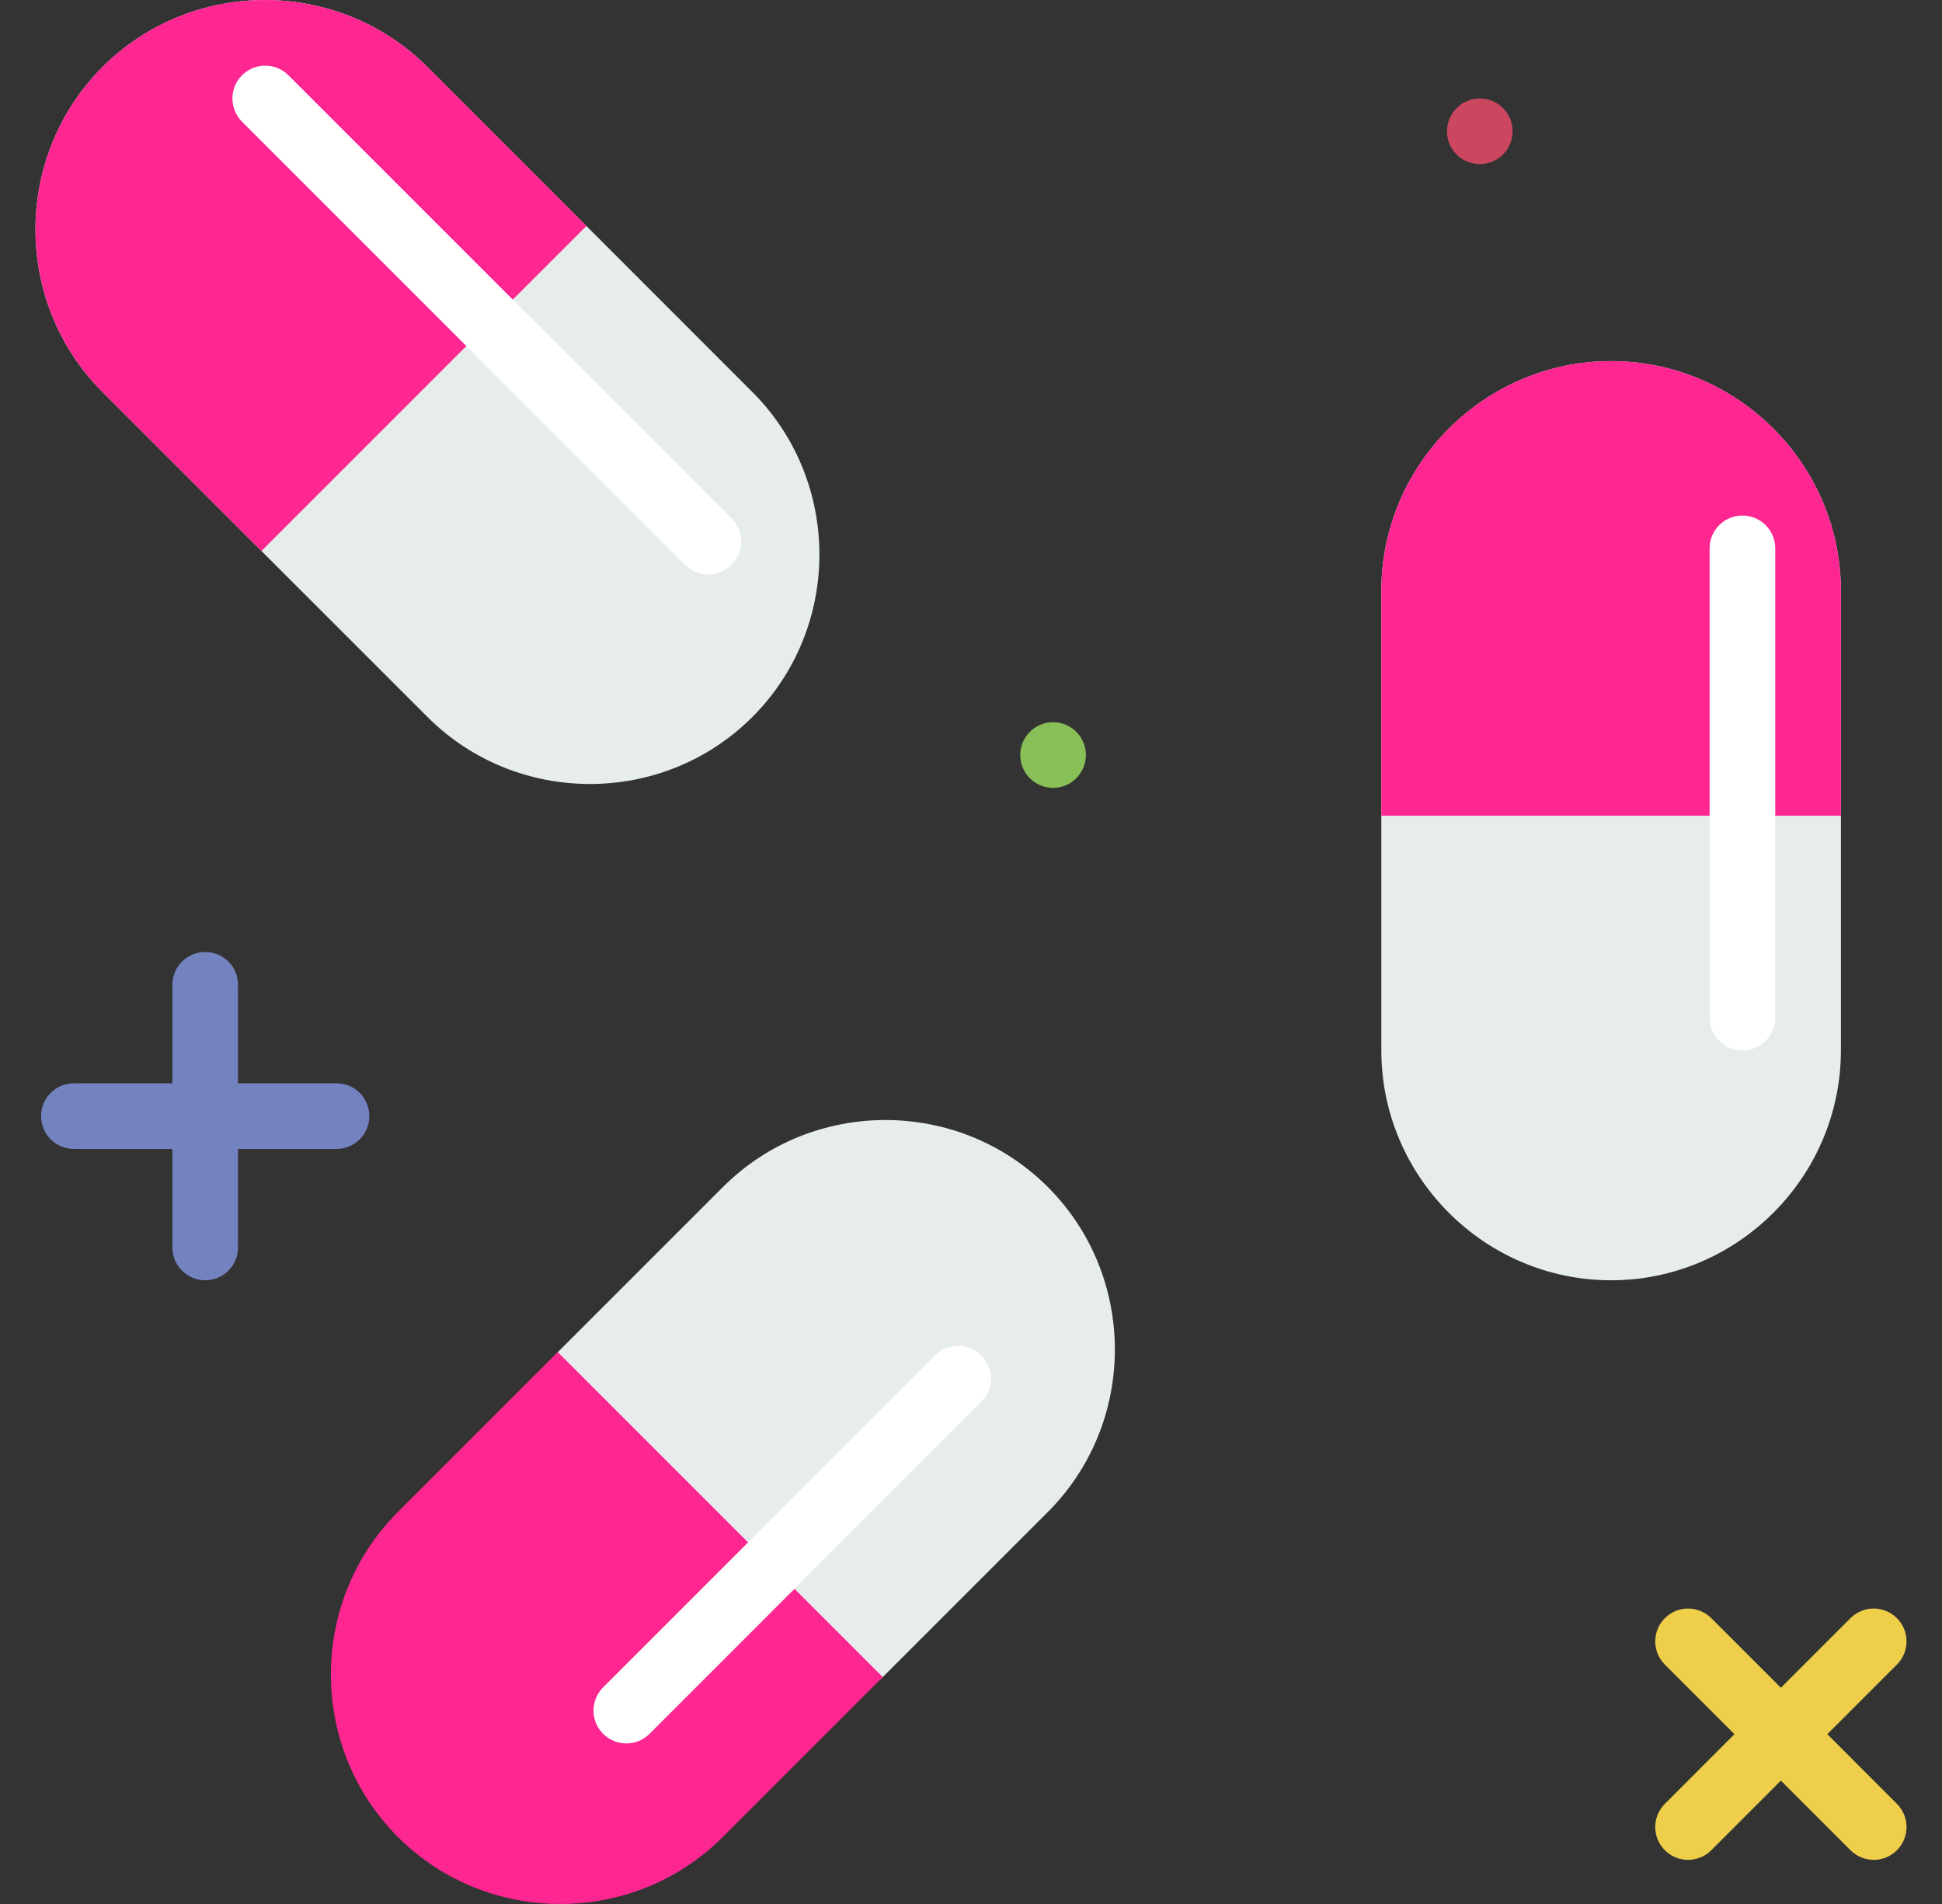
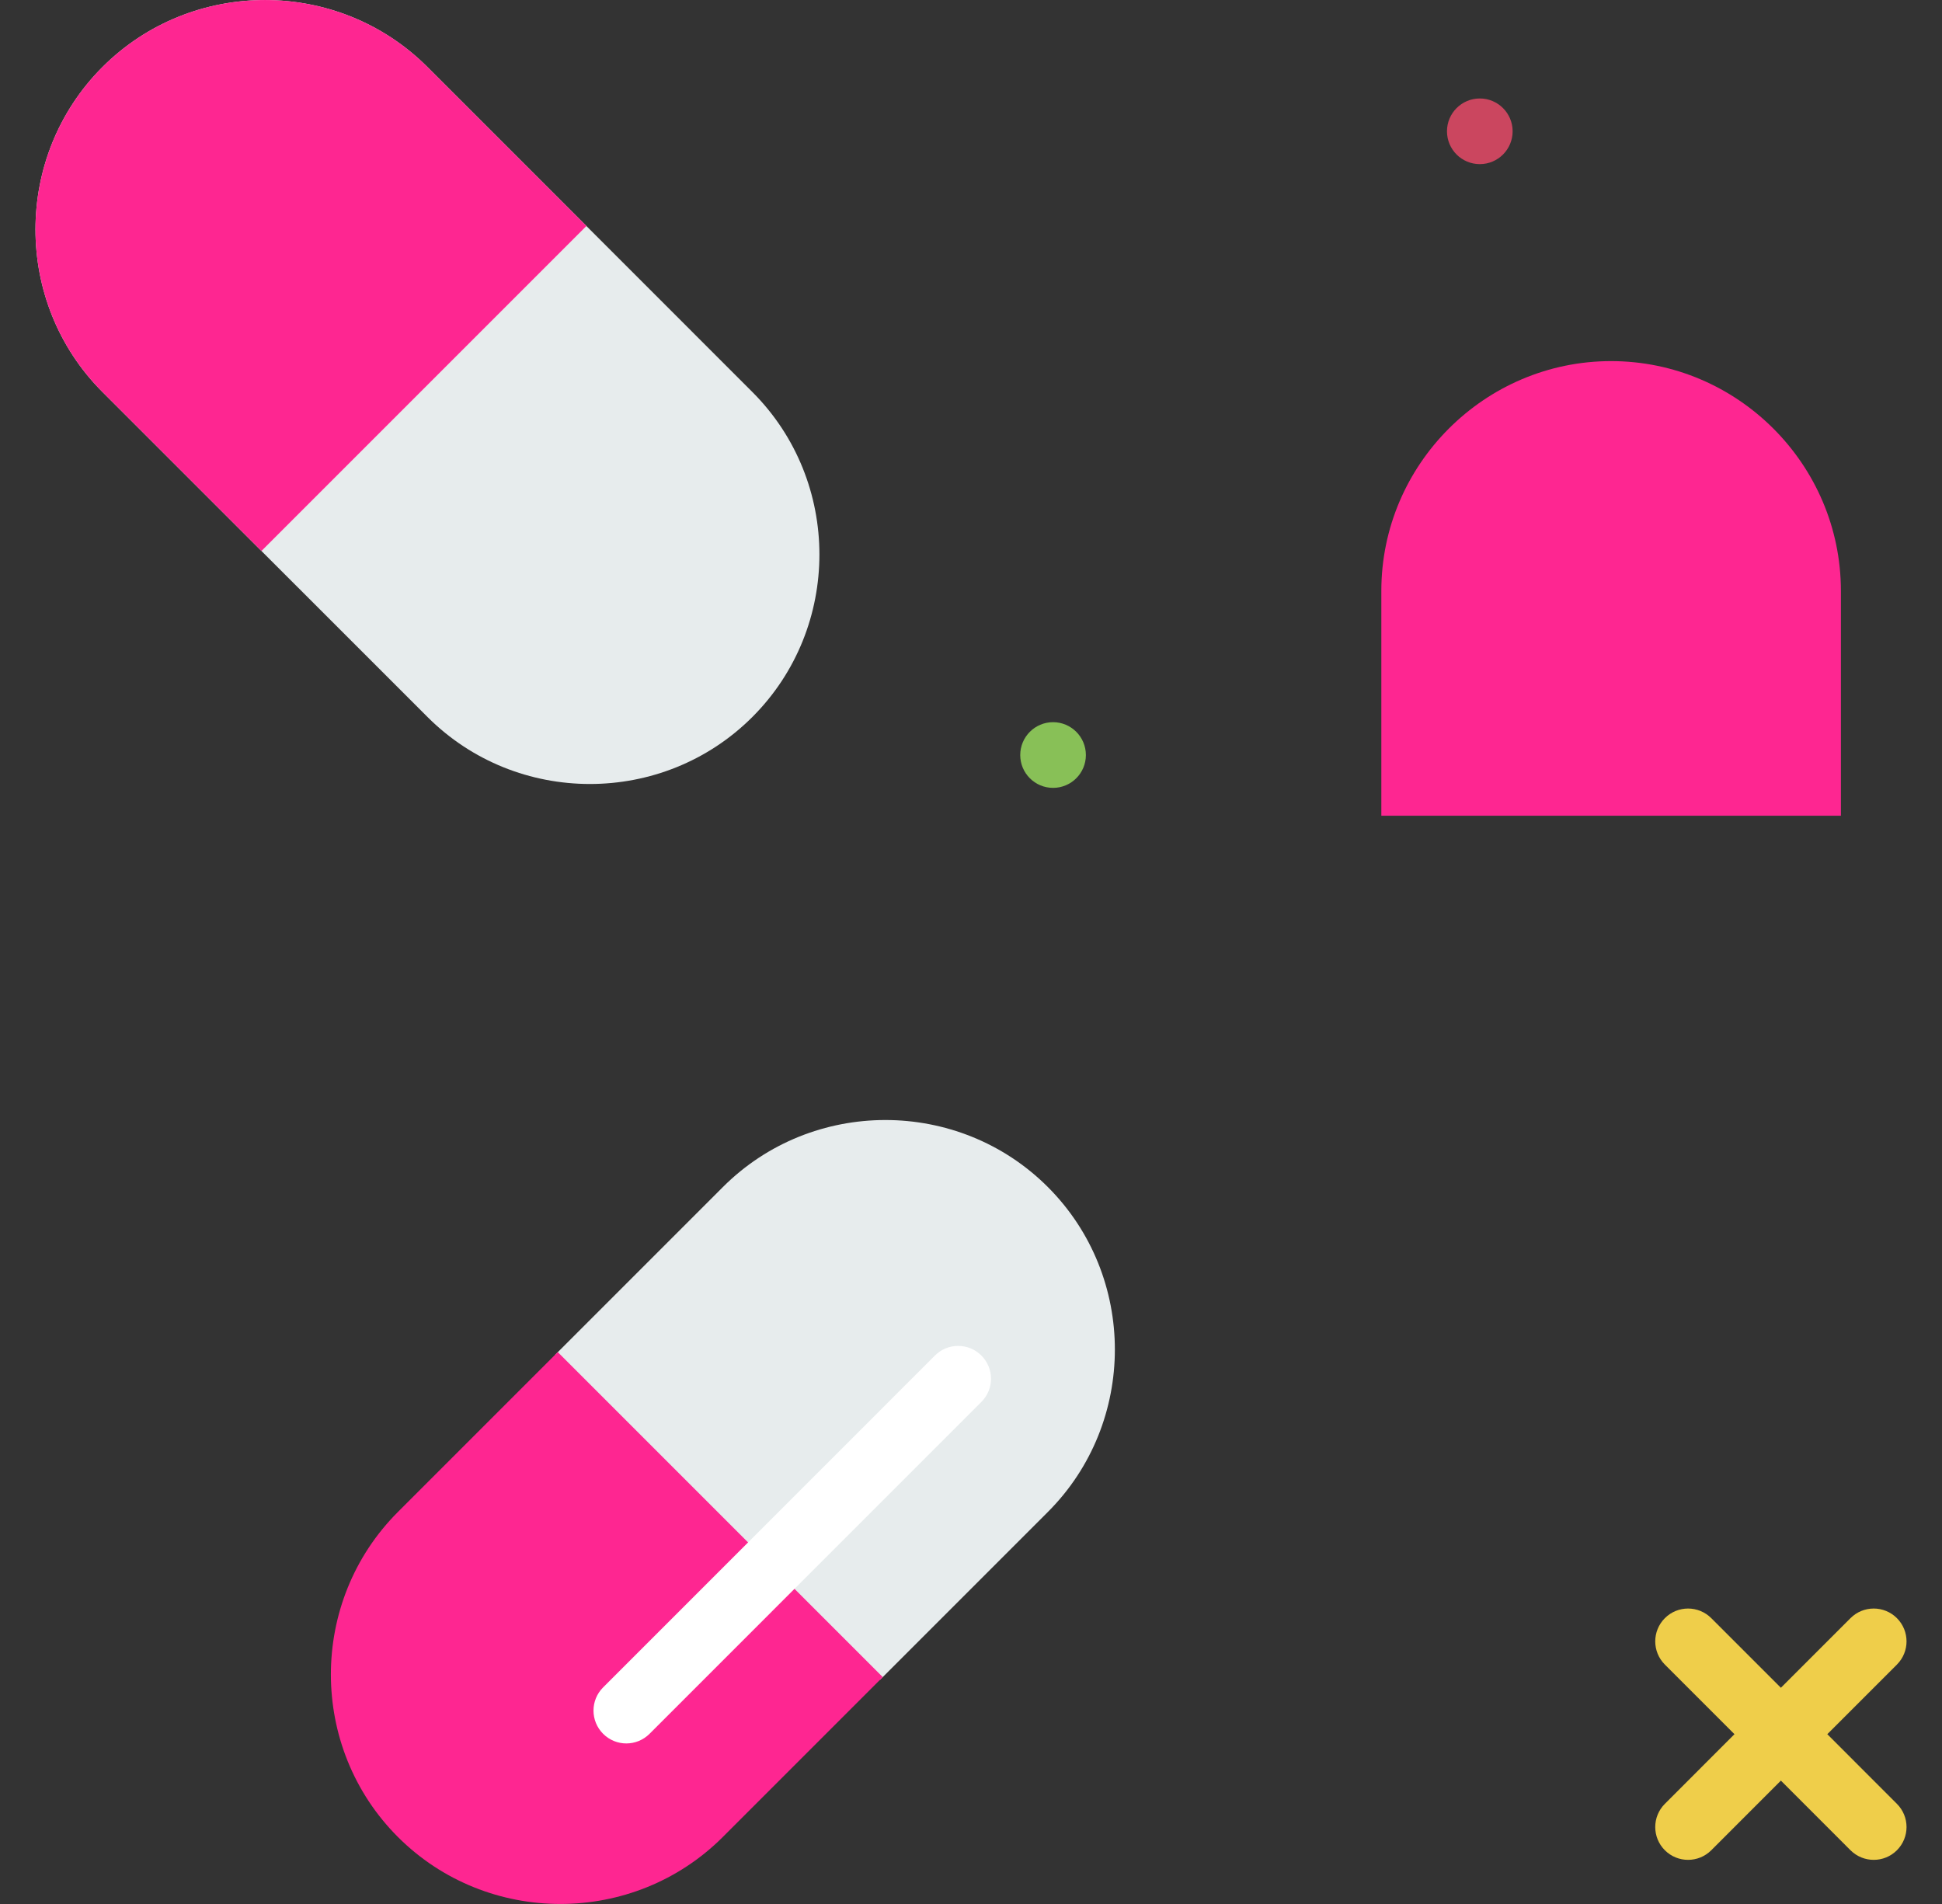
<svg xmlns="http://www.w3.org/2000/svg" width="51" height="50" viewBox="0 0 51 50" fill="none">
  <rect x="0" y="0" width="51" height="50" fill="#333333" stroke="none" />
  <g clip-path="url(#clip0_62_1089)">
    <path d="M38.862 4.31C39.338 4.31 39.724 3.924 39.724 3.448C39.724 2.972 39.338 2.586 38.862 2.586C38.386 2.586 38 2.972 38 3.448C38 3.924 38.386 4.31 38.862 4.31Z" fill="#CB465F" />
    <path d="M27.655 20.69C28.131 20.69 28.517 20.304 28.517 19.828C28.517 19.352 28.131 18.965 27.655 18.965C27.179 18.965 26.793 19.352 26.793 19.828C26.793 20.304 27.179 20.69 27.655 20.69Z" fill="#88C057" />
    <path d="M19.759 18.828C22.106 16.482 22.106 12.641 19.759 10.295L11.225 1.76C8.878 -0.586 5.038 -0.586 2.691 1.76C0.345 4.107 0.345 7.947 2.691 10.294L11.226 18.828C13.572 21.175 17.412 21.175 19.759 18.828Z" fill="#E7ECED" />
-     <path d="M8.837 28.448H6.251V25.862C6.251 25.386 5.865 25 5.389 25C4.913 25 4.527 25.386 4.527 25.862V28.448H1.94C1.465 28.448 1.078 28.834 1.078 29.31C1.078 29.786 1.465 30.172 1.94 30.172H4.527V32.759C4.527 33.234 4.913 33.621 5.389 33.621C5.865 33.621 6.251 33.234 6.251 32.759V30.172H8.837C9.313 30.172 9.699 29.786 9.699 29.31C9.699 28.834 9.314 28.448 8.837 28.448Z" fill="#7383BF" />
-     <path d="M47.988 45.541L49.816 43.713C50.153 43.376 50.153 42.831 49.816 42.494C49.479 42.157 48.934 42.157 48.597 42.494L46.769 44.322L44.941 42.494C44.603 42.157 44.059 42.157 43.722 42.494C43.385 42.831 43.385 43.376 43.722 43.713L45.55 45.541L43.722 47.37C43.385 47.707 43.385 48.252 43.722 48.589C43.89 48.757 44.11 48.841 44.331 48.841C44.552 48.841 44.772 48.757 44.941 48.589L46.769 46.76L48.597 48.589C48.766 48.757 48.986 48.841 49.207 48.841C49.428 48.841 49.648 48.757 49.816 48.589C50.153 48.252 50.153 47.707 49.816 47.37L47.988 45.541Z" fill="#EFCE4A" />
+     <path d="M47.988 45.541L49.816 43.713C50.153 43.376 50.153 42.831 49.816 42.494C49.479 42.157 48.934 42.157 48.597 42.494L46.769 44.322L44.941 42.494C44.603 42.157 44.059 42.157 43.722 42.494C43.385 42.831 43.385 43.376 43.722 43.713L45.55 45.541L43.722 47.37C43.385 47.707 43.385 48.252 43.722 48.589C43.89 48.757 44.11 48.841 44.331 48.841C44.552 48.841 44.772 48.757 44.941 48.589L46.769 46.76L48.597 48.589C48.766 48.757 48.986 48.841 49.207 48.841C49.428 48.841 49.648 48.757 49.816 48.589C50.153 48.252 50.153 47.707 49.816 47.37L47.988 45.541" fill="#EFCE4A" />
    <path d="M15.4 5.935L11.225 1.76C8.878 -0.586 5.038 -0.586 2.691 1.76C0.345 4.107 0.345 7.947 2.691 10.294L6.866 14.469L15.4 5.935Z" fill="#FE2691" />
-     <path d="M42.31 33.621C45.629 33.621 48.345 30.905 48.345 27.586V15.517C48.345 12.198 45.629 9.483 42.31 9.483C38.991 9.483 36.276 12.198 36.276 15.517V27.586C36.276 30.905 38.991 33.621 42.31 33.621Z" fill="#E7ECED" />
    <path d="M48.345 21.422V15.517C48.345 12.198 45.629 9.483 42.31 9.483C38.991 9.483 36.276 12.198 36.276 15.517V21.422H48.345Z" fill="#FE2691" />
    <path d="M23.11 44.114L27.518 39.706C29.865 37.359 29.865 33.519 27.518 31.172C25.172 28.826 21.331 28.826 18.985 31.172L14.577 35.58L23.11 44.114Z" fill="#E7ECED" />
    <path d="M14.648 35.507L10.449 39.706C8.103 42.053 8.103 45.893 10.449 48.24C12.796 50.586 16.636 50.586 18.983 48.24L23.182 44.041L14.648 35.507Z" fill="#FE2691" />
-     <path d="M18.603 15.086C18.383 15.086 18.162 15.002 17.994 14.834L6.356 3.196C6.019 2.859 6.019 2.314 6.356 1.977C6.693 1.64 7.238 1.64 7.575 1.977L19.213 13.615C19.55 13.952 19.55 14.496 19.213 14.834C19.045 15.002 18.824 15.086 18.603 15.086Z" fill="white" />
-     <path d="M45.759 27.586C45.283 27.586 44.897 27.2 44.897 26.724V14.4C44.897 13.924 45.283 13.538 45.759 13.538C46.234 13.538 46.621 13.924 46.621 14.4V26.724C46.621 27.2 46.234 27.586 45.759 27.586Z" fill="white" />
    <path d="M16.448 45.784C16.228 45.784 16.007 45.699 15.839 45.531C15.502 45.194 15.502 44.649 15.839 44.312L24.553 35.597C24.89 35.26 25.435 35.26 25.772 35.597C26.11 35.934 26.11 36.479 25.772 36.816L17.058 45.531C16.89 45.699 16.669 45.784 16.448 45.784Z" fill="white" />
  </g>
  <defs>
    <clipPath id="clip0_62_1089">
      <rect width="50" height="50" fill="white" transform="translate(0.5)" />
    </clipPath>
  </defs>
</svg>